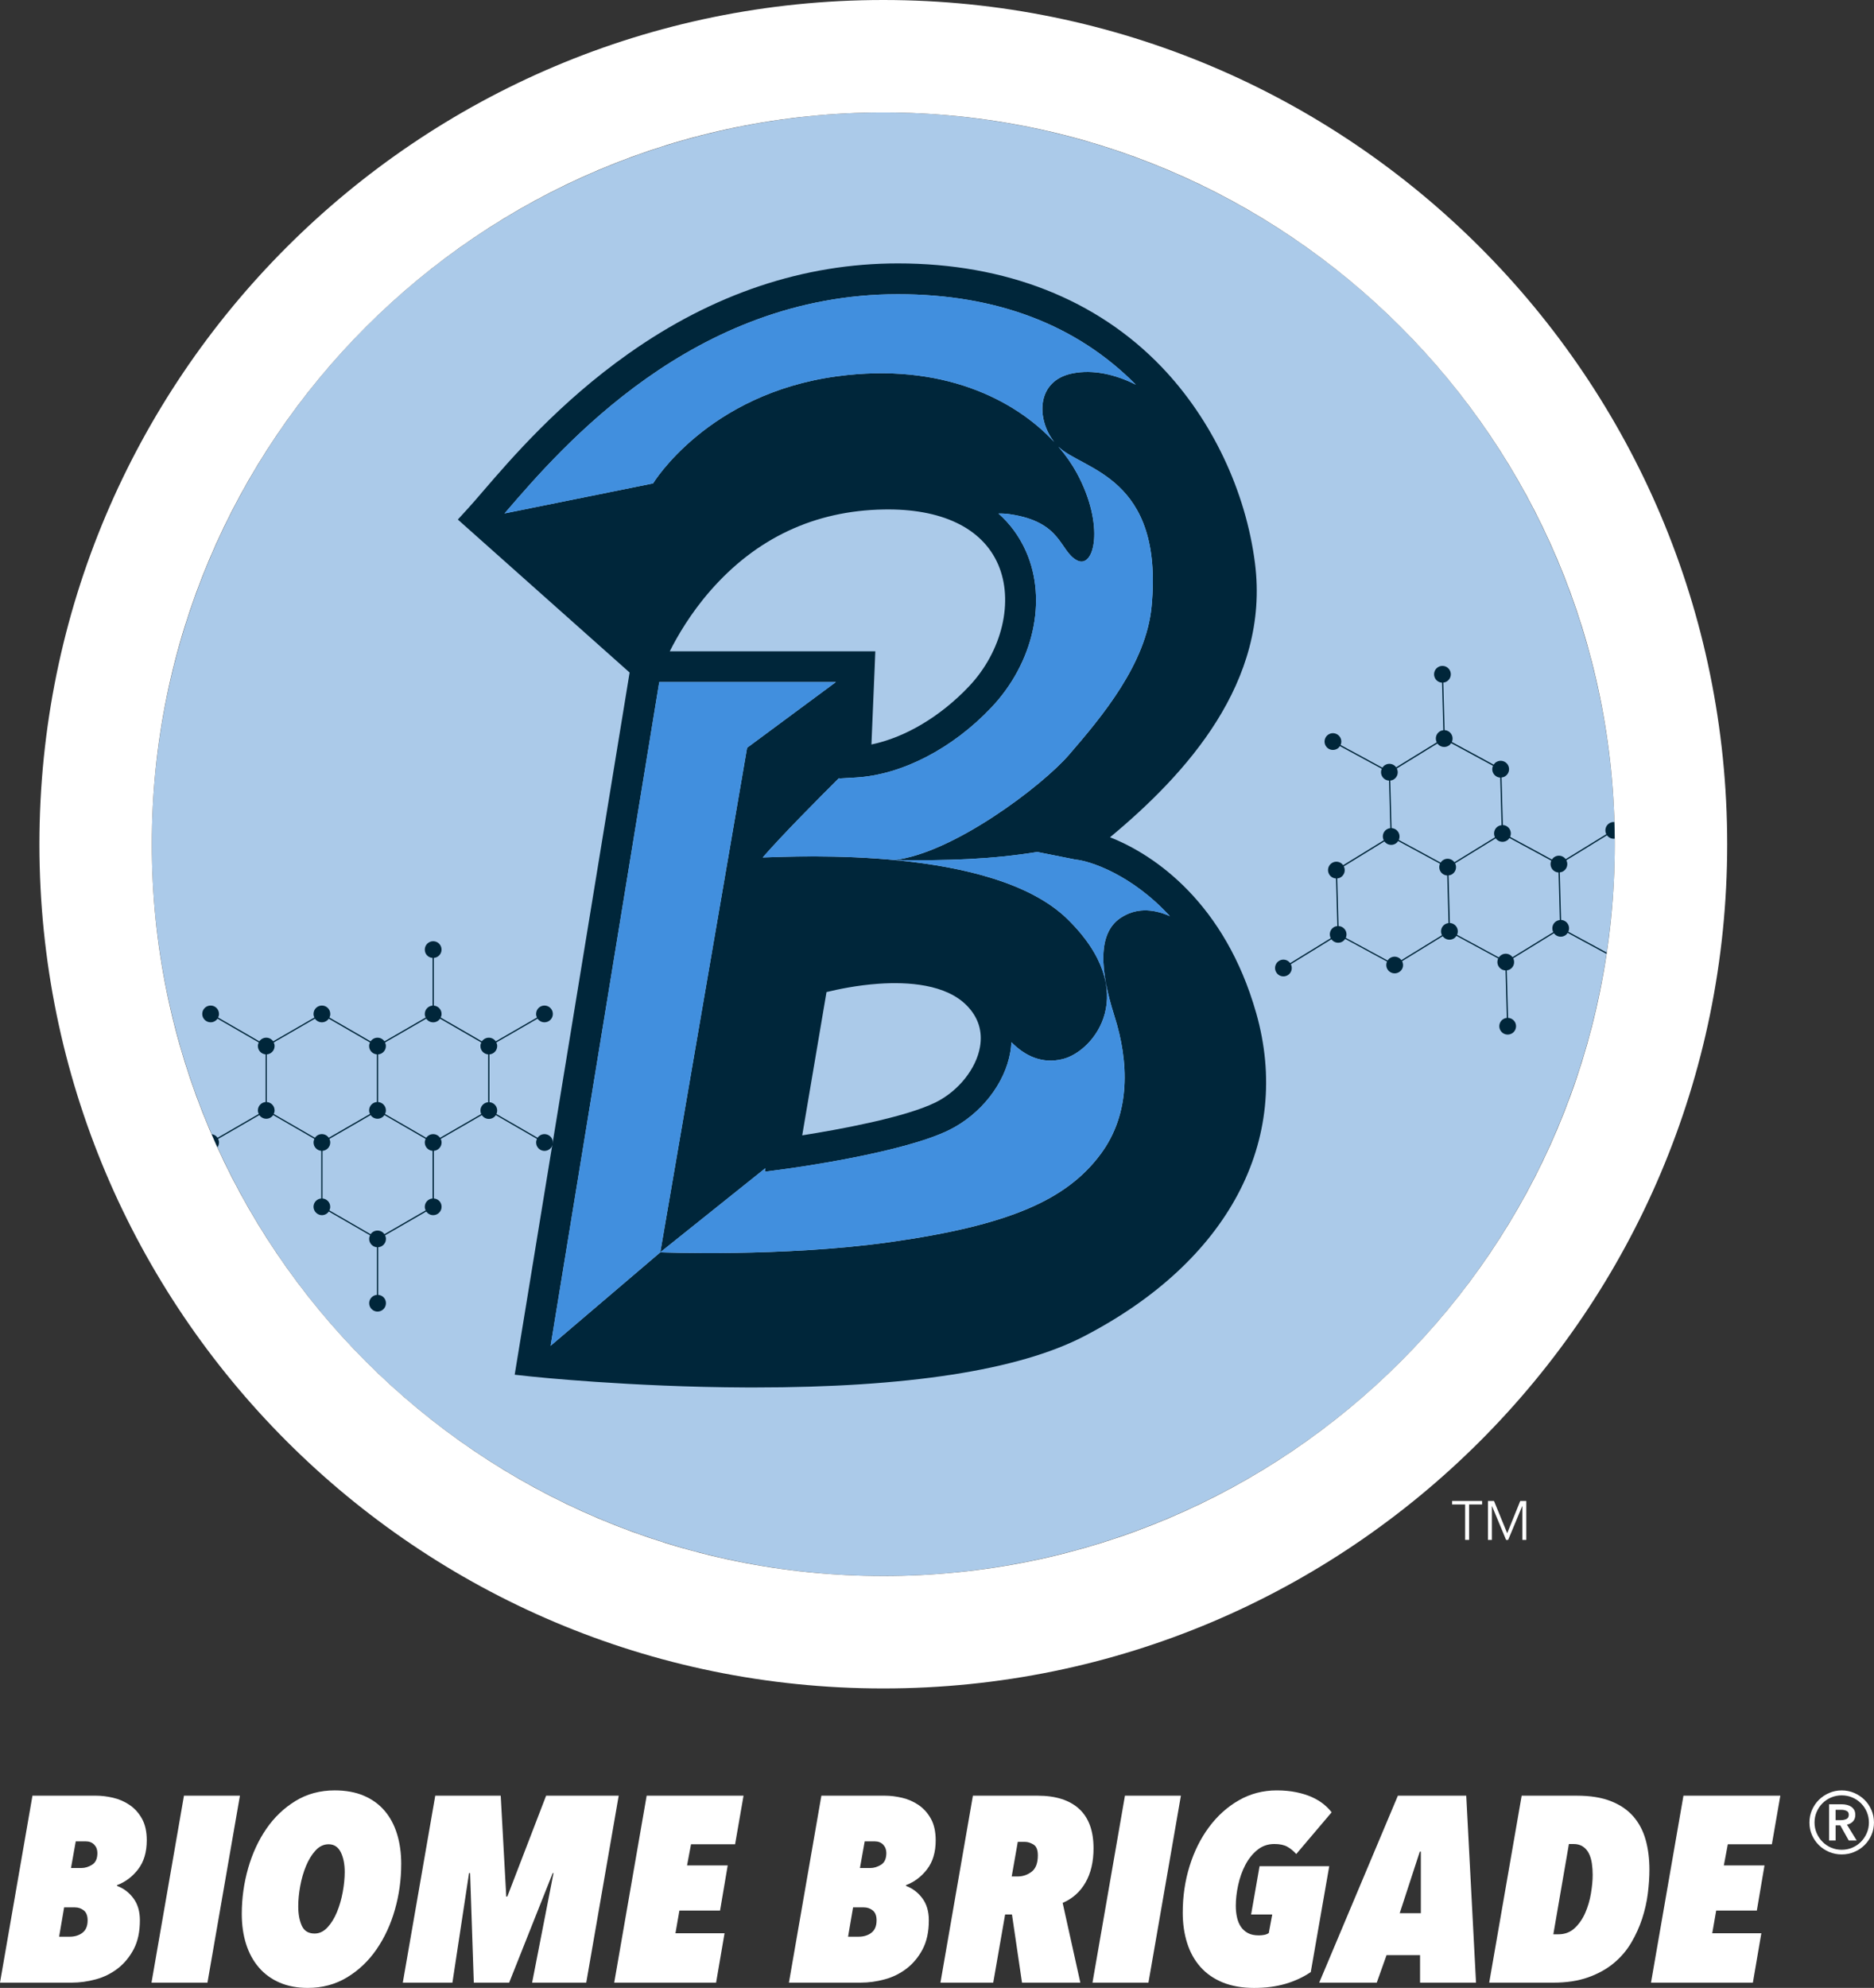
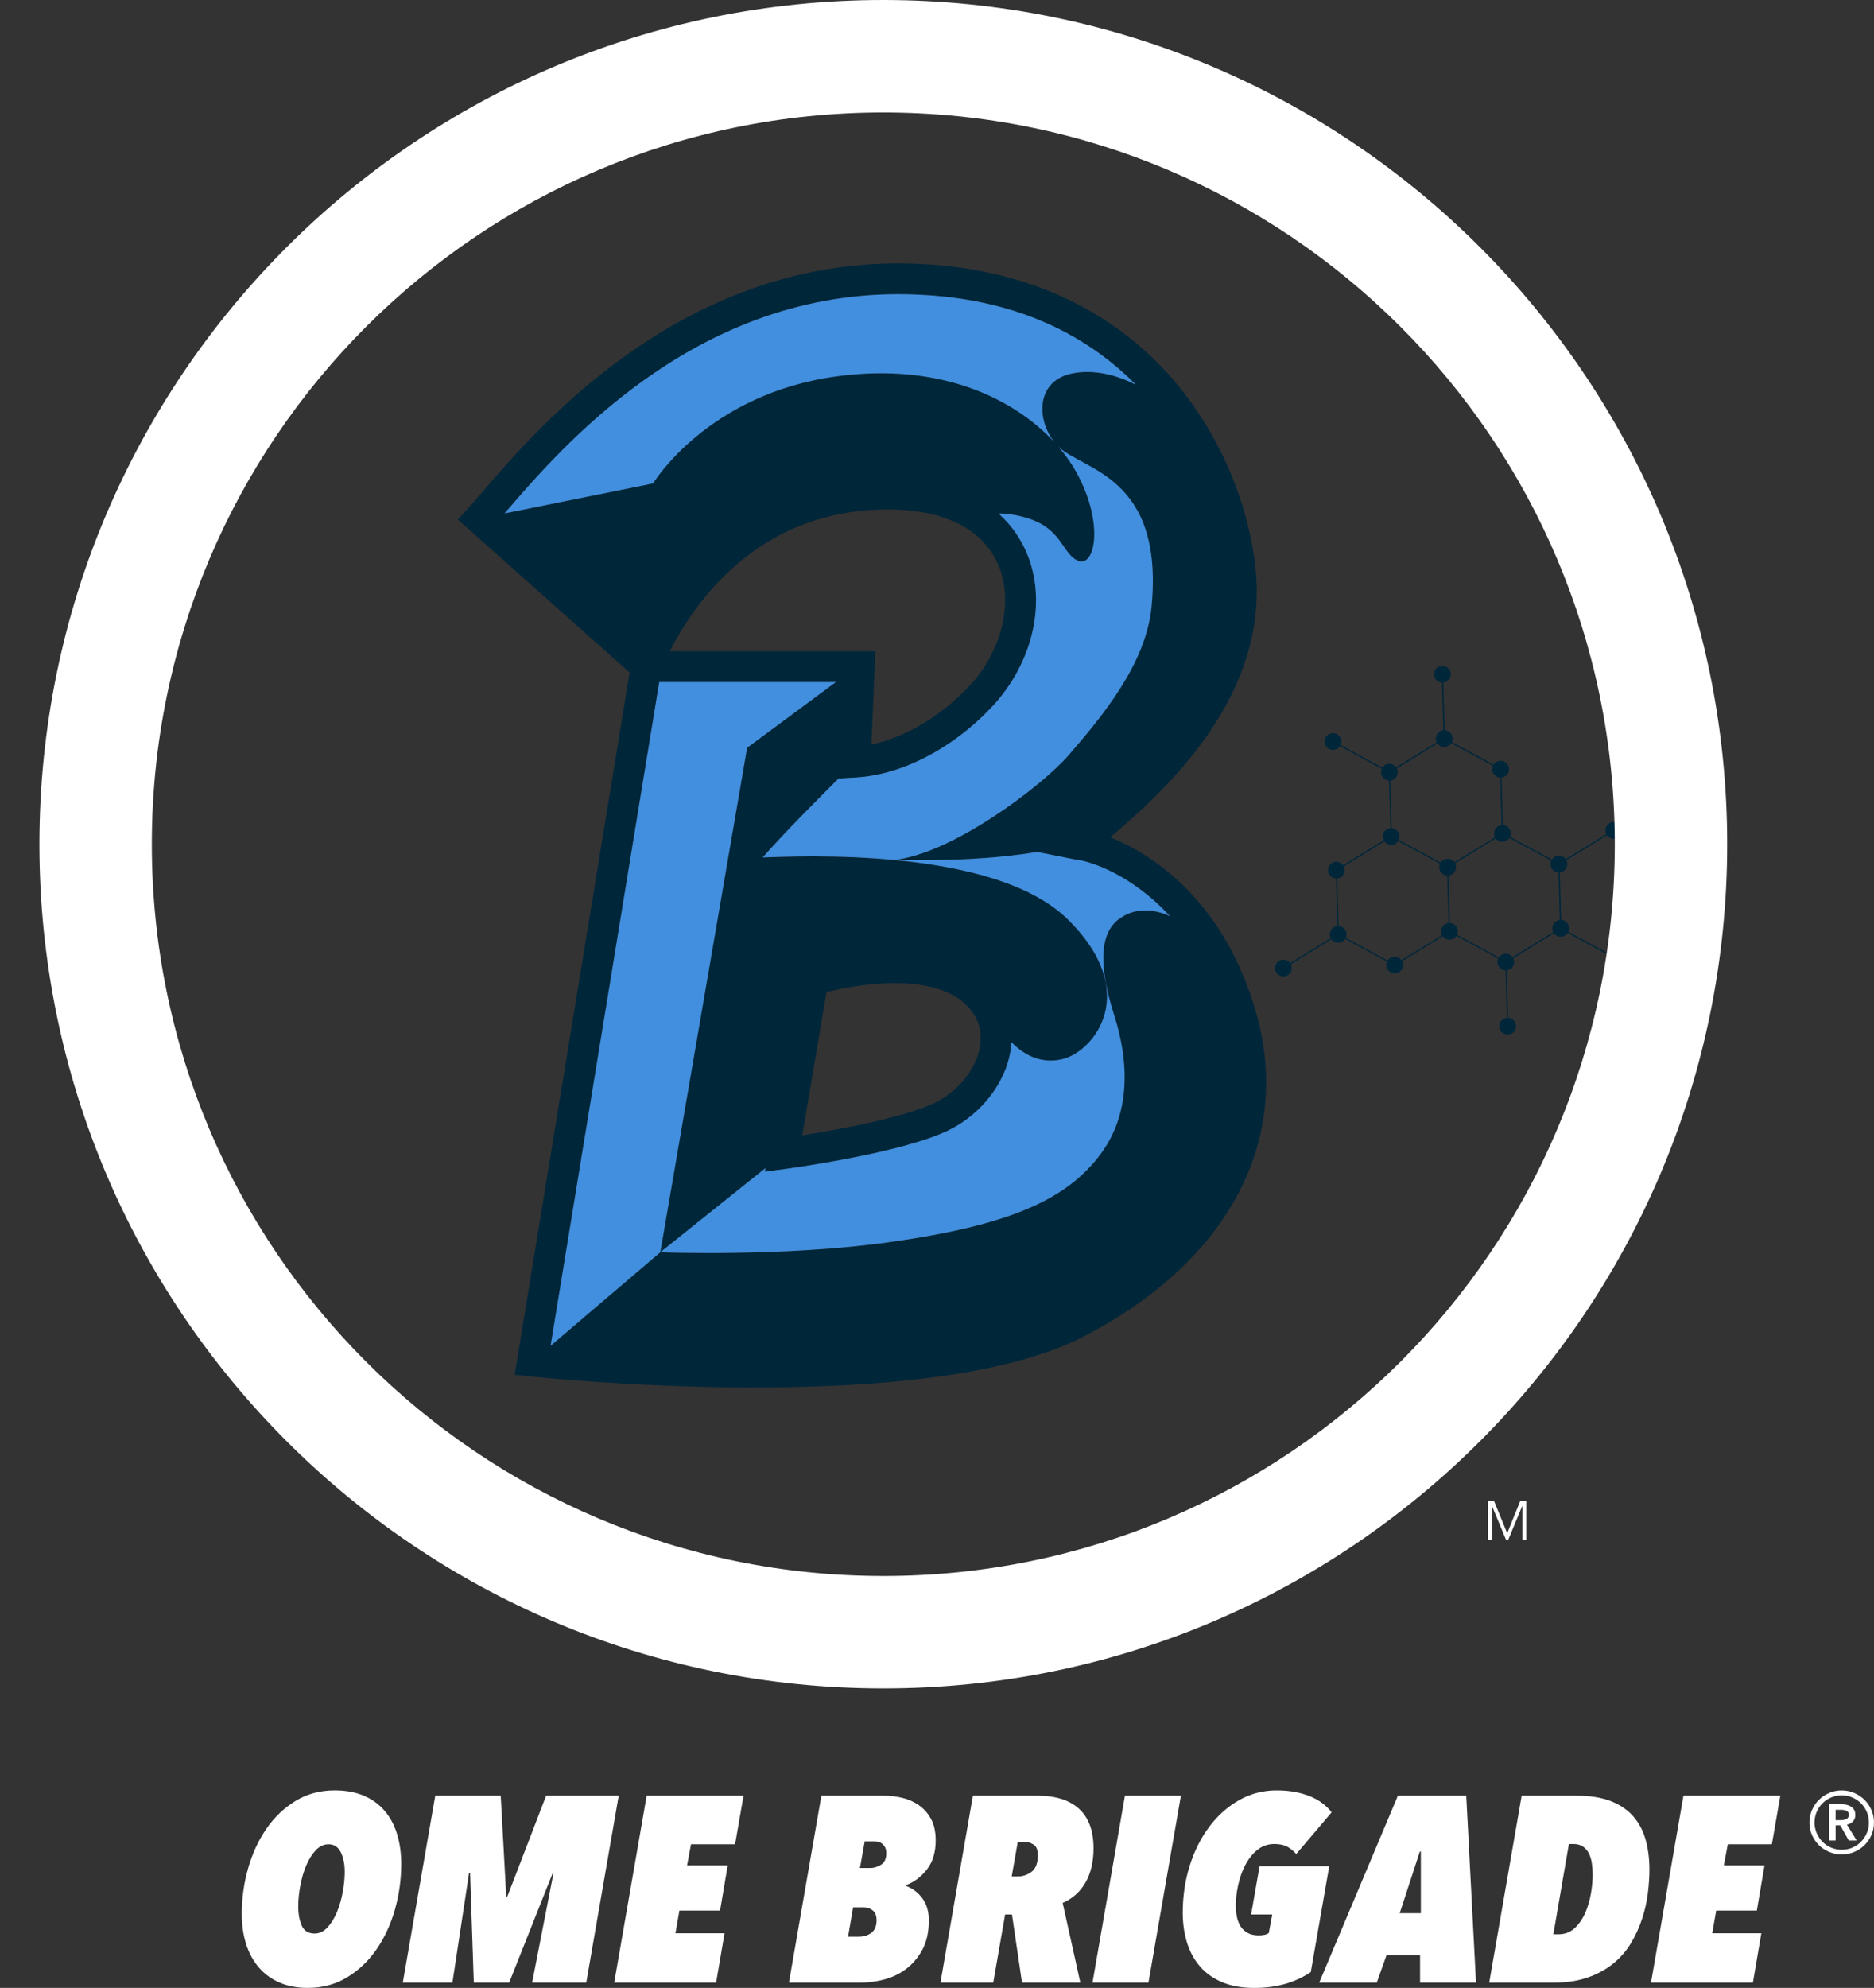
<svg xmlns="http://www.w3.org/2000/svg" viewBox="0 0 1561.61 1655.86" data-name="Layer 2" id="Layer_2">
  <rect x="0" y="0" width="1561.61" height="1655.86" fill="#333333" stroke="none" />
  <defs>
    <style>
      .cls-1 {
        fill: #418fde;
      }

      .cls-2 {
        fill: #fff;
      }

      .cls-3 {
        fill: #00263a;
      }

      .cls-4 {
        fill: #abcae9;
      }
    </style>
  </defs>
  <g id="Mockup">
    <g>
-       <path d="M122.29,1532.91c0,9.83-2.38,17.85-7.15,24.08-4.77,6.23-10.67,10.67-17.71,13.31l.22.66c5.28,1.91,9.75,5.28,13.42,10.12,3.66,4.84,5.5,11,5.5,18.48,0,9.53-1.73,17.56-5.17,24.08-3.45,6.53-7.88,11.88-13.31,16.06-5.43,4.18-11.51,7.19-18.26,9.02-6.75,1.83-13.42,2.75-20.02,2.75H0l27.05-155.73h53.01c4.54,0,9.31.59,14.3,1.76,4.98,1.18,9.57,3.19,13.75,6.05,4.18,2.86,7.59,6.67,10.23,11.44,2.64,4.77,3.96,10.74,3.96,17.93ZM73.02,1599.56c0-3.81-1.07-6.56-3.19-8.25-2.13-1.68-4.58-2.53-7.37-2.53h-9.02l-4.18,24.42h8.8c4.25,0,7.81-1.1,10.67-3.3s4.29-5.64,4.29-10.34ZM81.16,1543.47c0-2.78-.88-5.09-2.64-6.93-1.76-1.83-4.11-2.75-7.04-2.75h-8.36l-3.96,22.21h8.58c3.08,0,6.08-.91,9.02-2.75,2.93-1.83,4.4-5.09,4.4-9.79Z" class="cls-2" />
-       <path d="M172.88,1651.47h-46.63l27.05-155.73h46.63l-27.05,155.73Z" class="cls-2" />
      <path d="M334.33,1552.71c0,13.05-1.76,25.73-5.28,38.05s-8.62,23.32-15.29,32.99c-6.67,9.68-14.85,17.45-24.52,23.31-9.68,5.86-20.6,8.8-32.77,8.8-8.8,0-16.61-1.47-23.42-4.4s-12.58-7.11-17.27-12.54c-4.69-5.42-8.25-11.91-10.67-19.47-2.42-7.55-3.63-15.95-3.63-25.18,0-13.05,1.76-25.74,5.28-38.05s8.58-23.28,15.18-32.88c6.6-9.6,14.7-17.34,24.3-23.21,9.6-5.86,20.49-8.8,32.66-8.8,9.24,0,17.3,1.47,24.2,4.4,6.89,2.93,12.65,7.08,17.27,12.43,4.62,5.35,8.1,11.81,10.45,19.36,2.34,7.55,3.52,15.95,3.52,25.18ZM287.25,1559.31c0-6.6-1.1-12.1-3.3-16.5-2.2-4.4-5.57-6.6-10.12-6.6-4.11,0-7.74,1.73-10.89,5.17-3.16,3.45-5.79,7.74-7.92,12.87-2.13,5.13-3.74,10.71-4.84,16.72-1.1,6.01-1.65,11.66-1.65,16.94,0,6.45.99,11.84,2.97,16.17,1.98,4.33,5.53,6.49,10.67,6.49,3.96,0,7.51-1.68,10.67-5.06,3.15-3.37,5.79-7.62,7.92-12.76,2.12-5.13,3.74-10.7,4.84-16.72,1.1-6.01,1.65-11.58,1.65-16.72Z" class="cls-2" />
      <path d="M488.51,1651.47h-45.09l17.82-91.28h-.66l-36.29,91.28h-29.47l-3.08-91.28h-.88l-13.86,91.28h-41.35l27.05-155.73h54.55l4.62,84.02h.88l32.33-84.02h60.49l-27.05,155.73Z" class="cls-2" />
      <path d="M612.56,1536.21h-36.73l-3.3,17.6h33.87l-6.38,37.61h-33.87l-3.3,18.92h40.91l-7.04,41.13h-84.9l27.05-155.73h80.72l-7.04,40.47Z" class="cls-2" />
      <path d="M779.72,1532.91c0,9.83-2.38,17.85-7.15,24.08-4.77,6.23-10.67,10.67-17.71,13.31l.22.66c5.28,1.91,9.75,5.28,13.42,10.12,3.66,4.84,5.5,11,5.5,18.48,0,9.53-1.73,17.56-5.17,24.08-3.45,6.53-7.88,11.88-13.31,16.06-5.43,4.18-11.51,7.19-18.26,9.02-6.75,1.83-13.42,2.75-20.02,2.75h-59.83l27.05-155.73h53.01c4.54,0,9.31.59,14.3,1.76,4.98,1.18,9.57,3.19,13.75,6.05,4.18,2.86,7.59,6.67,10.23,11.44,2.64,4.77,3.96,10.74,3.96,17.93ZM730.45,1599.56c0-3.81-1.07-6.56-3.19-8.25-2.13-1.68-4.58-2.53-7.37-2.53h-9.02l-4.18,24.42h8.8c4.25,0,7.81-1.1,10.67-3.3s4.29-5.64,4.29-10.34ZM738.59,1543.47c0-2.78-.88-5.09-2.64-6.93-1.76-1.83-4.11-2.75-7.04-2.75h-8.36l-3.96,22.21h8.58c3.08,0,6.08-.91,9.02-2.75,2.93-1.83,4.4-5.09,4.4-9.79Z" class="cls-2" />
      <path d="M911.25,1539.51c0,11.29-2.24,20.82-6.71,28.59-4.47,7.77-10.82,13.42-19.03,16.94l14.74,66.43h-48.61l-8.36-56.75h-5.72l-9.9,56.75h-43.99l27.05-155.73h53.89c15.1,0,26.65,3.67,34.64,11,7.99,7.33,11.99,18.26,11.99,32.77ZM864.84,1545.45c0-4.54-1.21-7.55-3.63-9.02-2.42-1.46-4.73-2.2-6.93-2.2h-6.16l-5.06,28.81h4.84c4.4,0,8.32-1.32,11.77-3.96,3.44-2.64,5.17-7.18,5.17-13.64Z" class="cls-2" />
      <path d="M957,1651.47h-46.63l27.05-155.73h46.63l-27.05,155.73Z" class="cls-2" />
      <path d="M1080.17,1544.35c-2.2-2.49-4.66-4.51-7.37-6.05-2.71-1.54-6.34-2.31-10.89-2.31-5.43,0-10.16,1.65-14.19,4.95-4.03,3.3-7.37,7.48-10.01,12.54-2.64,5.06-4.62,10.63-5.94,16.72-1.32,6.09-1.98,11.84-1.98,17.27,0,3.38.33,6.56.99,9.57.66,3.01,1.72,5.61,3.19,7.81,1.46,2.2,3.41,3.96,5.83,5.28,2.42,1.32,5.46,1.98,9.13,1.98,1.61,0,3.15-.14,4.62-.44,1.46-.29,2.71-.8,3.74-1.54l2.86-15.4h-17.6l7.04-40.25h58.07l-15.4,88.2c-6.31,4.25-13.34,7.52-21.12,9.79-7.77,2.27-16.5,3.41-26.17,3.41s-18.7-1.54-26.17-4.62c-7.48-3.08-13.67-7.4-18.59-12.98-4.91-5.57-8.58-12.21-11-19.91-2.42-7.7-3.63-16.09-3.63-25.19,0-13.64,1.9-26.58,5.72-38.82,3.81-12.24,9.2-23.06,16.17-32.44,6.96-9.38,15.25-16.83,24.85-22.33,9.6-5.5,20.13-8.25,31.56-8.25,6.01,0,11.47.52,16.39,1.54,4.91,1.03,9.24,2.38,12.98,4.07,3.74,1.69,6.96,3.63,9.68,5.83,2.71,2.2,4.95,4.47,6.71,6.82l-29.47,34.75Z" class="cls-2" />
      <path d="M1183.33,1628.59h-27.93l-8.14,22.88h-47.95l65.55-155.73h56.97l8.14,155.73h-46.63v-22.88ZM1166.39,1593.62h17.6v-51.25h-.88l-16.72,51.25Z" class="cls-2" />
      <path d="M1240.96,1651.47l27.05-155.73h45.97c11.14,0,20.57,1.5,28.26,4.51,7.7,3.01,13.93,7.22,18.7,12.65,4.76,5.43,8.21,11.92,10.34,19.47,2.12,7.55,3.19,15.87,3.19,24.96,0,6.16-.44,12.76-1.32,19.79-.88,7.04-2.46,14.04-4.73,21.01-2.28,6.97-5.32,13.67-9.13,20.13-3.82,6.45-8.69,12.13-14.63,17.05-5.94,4.92-13.05,8.84-21.34,11.77-8.29,2.94-17.93,4.4-28.92,4.4h-53.45ZM1327.18,1561.72c0-3.22-.22-6.38-.66-9.46-.44-3.08-1.25-5.83-2.42-8.25-1.18-2.42-2.83-4.36-4.95-5.83-2.13-1.46-4.8-2.2-8.03-2.2h-3.74l-12.98,75.22h4.18c5.42,0,9.97-1.72,13.64-5.17,3.66-3.44,6.6-7.7,8.8-12.76,2.2-5.06,3.77-10.45,4.73-16.17.95-5.72,1.43-10.85,1.43-15.4Z" class="cls-2" />
      <path d="M1476.52,1536.21h-36.73l-3.3,17.6h33.87l-6.38,37.61h-33.87l-3.3,18.92h40.91l-7.04,41.13h-84.9l27.05-155.73h80.72l-7.04,40.47Z" class="cls-2" />
    </g>
    <path d="M1507.8,1518.13c0-3.7.71-7.18,2.12-10.44,1.42-3.26,3.34-6.1,5.78-8.5,2.44-2.4,5.29-4.31,8.56-5.72,3.26-1.42,6.74-2.12,10.44-2.12s7.18.71,10.44,2.12c3.26,1.42,6.12,3.32,8.55,5.72,2.44,2.4,4.37,5.23,5.78,8.5,1.42,3.27,2.12,6.75,2.12,10.44s-.71,7.16-2.12,10.38c-1.42,3.23-3.34,6.04-5.78,8.44-2.44,2.4-5.29,4.29-8.55,5.66-3.27,1.38-6.75,2.07-10.44,2.07s-7.18-.69-10.44-2.07c-3.27-1.37-6.12-3.26-8.56-5.66-2.44-2.4-4.37-5.21-5.78-8.44-1.42-3.23-2.12-6.69-2.12-10.38ZM1512.05,1518.13c0,3.07.59,5.98,1.77,8.73,1.18,2.75,2.79,5.17,4.84,7.26,2.04,2.09,4.44,3.72,7.2,4.9,2.75,1.18,5.7,1.77,8.85,1.77s6.1-.59,8.85-1.77c2.75-1.18,5.15-2.81,7.2-4.9,2.04-2.08,3.66-4.5,4.84-7.26,1.18-2.75,1.77-5.66,1.77-8.73s-.59-6.1-1.77-8.85c-1.18-2.75-2.79-5.15-4.84-7.2-2.05-2.05-4.45-3.66-7.2-4.84-2.75-1.18-5.7-1.77-8.85-1.77s-6.1.59-8.85,1.77c-2.75,1.18-5.15,2.79-7.2,4.84-2.05,2.05-3.66,4.44-4.84,7.2-1.18,2.75-1.77,5.7-1.77,8.85ZM1524.2,1502.9h10.62c1.42,0,2.79.16,4.13.47,1.34.31,2.54.83,3.6,1.53s1.91,1.61,2.54,2.71c.63,1.1.94,2.48.94,4.13,0,2.2-.63,3.99-1.89,5.37-1.26,1.38-2.95,2.3-5.07,2.77l8.14,13.22h-6.61l-7.08-12.63h-3.89v12.63h-5.43v-30.21ZM1533.99,1516.12c1.57,0,3.07-.29,4.48-.88,1.42-.59,2.12-1.79,2.12-3.6,0-1.65-.65-2.75-1.95-3.3-1.3-.55-2.66-.83-4.07-.83h-4.96v8.61h4.37Z" class="cls-2" />
    <g>
-       <circle r="609.54" cy="703.21" cx="736.06" class="cls-4" />
      <path d="M1262.3,851.18c-1.25-2.04-3.38-3.2-5.61-3.32l-1.08-39.56c.97-.12,1.92-.42,2.81-.97,3.13-1.92,4.18-5.91,2.53-9.12l33.94-20.85c2.12,2.92,6.15,3.79,9.28,1.87.92-.57,1.64-1.32,2.19-2.18l34.86,18.88c-.9,2.03-.83,4.46.42,6.5,2.02,3.29,6.32,4.31,9.61,2.3s4.31-6.32,2.3-9.61c-2.02-3.29-6.32-4.31-9.61-2.3-.92.57-1.64,1.32-2.19,2.17l-34.86-18.88c.9-2.03.83-4.46-.42-6.5-1.25-2.04-3.38-3.2-5.6-3.32l-1.08-39.63c1.01-.1,2.01-.41,2.93-.97,3.13-1.92,4.18-5.91,2.53-9.12l33.85-20.79c2.12,2.92,6.15,3.79,9.28,1.87,3.29-2.02,4.31-6.32,2.3-9.61-2.02-3.29-6.32-4.31-9.61-2.3-3.13,1.92-4.18,5.91-2.53,9.12l-33.85,20.79c-2.12-2.92-6.15-3.79-9.28-1.87-.92.57-1.64,1.32-2.19,2.18l-34.86-18.88c.91-2.03.83-4.46-.42-6.5-1.25-2.04-3.39-3.21-5.61-3.32l-1.08-39.63c1.01-.1,2.01-.41,2.93-.97,3.29-2.02,4.31-6.32,2.3-9.61-2.02-3.29-6.32-4.31-9.61-2.3-.92.57-1.64,1.32-2.19,2.18l-34.86-18.88c.91-2.03.83-4.46-.42-6.51-1.25-2.04-3.39-3.21-5.61-3.32l-1.08-39.63c1.01-.1,2.01-.41,2.93-.97,3.29-2.02,4.31-6.32,2.3-9.61-2.02-3.29-6.32-4.31-9.61-2.3-3.29,2.02-4.31,6.32-2.3,9.61,1.25,2.04,3.38,3.2,5.61,3.32l1.08,39.63c-1.01.11-2.01.41-2.93.97-3.13,1.92-4.18,5.91-2.53,9.12l-33.83,20.78c-2.12-2.92-6.15-3.79-9.28-1.87-.92.56-1.64,1.32-2.19,2.17l-34.86-18.88c.9-2.03.83-4.46-.42-6.5-2.02-3.29-6.32-4.31-9.61-2.3s-4.31,6.32-2.3,9.61c2.02,3.29,6.32,4.31,9.61,2.3.92-.57,1.64-1.32,2.19-2.18l34.86,18.88c-.91,2.03-.83,4.47.42,6.51,1.25,2.04,3.39,3.21,5.62,3.32l1.08,39.63c-1.01.1-2.01.41-2.93.97-3.13,1.92-4.18,5.91-2.53,9.12l-33.82,20.77c-2.12-2.94-6.16-3.82-9.3-1.89-3.29,2.02-4.31,6.32-2.3,9.61,1.26,2.05,3.4,3.21,5.63,3.32l1.08,39.65c-1.01.1-2.02.41-2.94.97-3.13,1.92-4.18,5.91-2.53,9.12l-33.81,20.77c-2.12-2.92-6.15-3.79-9.28-1.87-3.29,2.02-4.31,6.32-2.3,9.61,2.02,3.29,6.32,4.31,9.61,2.3,3.13-1.92,4.18-5.91,2.53-9.12l33.81-20.77c2.12,2.92,6.15,3.79,9.28,1.87.92-.57,1.65-1.32,2.19-2.18l34.87,18.88c-.9,2.03-.83,4.46.42,6.5,2.02,3.29,6.32,4.31,9.61,2.3s4.18-5.91,2.53-9.12l33.82-20.78c2.12,2.92,6.15,3.79,9.28,1.87.92-.57,1.64-1.32,2.19-2.18l34.79,18.84c-.96,2.06-.91,4.54.37,6.61,1.28,2.08,3.46,3.25,5.73,3.32l1.08,39.55c-1.01.1-2.01.41-2.93.97-3.29,2.02-4.31,6.32-2.3,9.61,2.02,3.29,6.32,4.31,9.61,2.3,3.29-2.02,4.31-6.32,2.3-9.61ZM1158.52,650.18c1.01-.11,2-.41,2.92-.97,3.13-1.92,4.18-5.91,2.53-9.12l33.83-20.78c2.12,2.92,6.15,3.79,9.28,1.87.92-.57,1.64-1.32,2.19-2.17l34.86,18.88c-.9,2.03-.83,4.46.42,6.5,1.25,2.04,3.38,3.2,5.61,3.32l1.08,39.63c-1.01.1-2.01.41-2.93.97-3.13,1.92-4.18,5.91-2.53,9.12l-33.82,20.77c-2.12-2.92-6.15-3.79-9.28-1.87-.92.57-1.64,1.32-2.19,2.18l-34.87-18.88c.9-2.03.83-4.46-.42-6.5-1.25-2.04-3.38-3.2-5.61-3.32l-1.08-39.63ZM1114.35,731.71c1-.11,2-.41,2.91-.97,3.12-1.92,4.17-5.89,2.54-9.1l33.82-20.78c2.12,2.92,6.15,3.79,9.28,1.87.92-.57,1.64-1.32,2.19-2.18l34.87,18.88c-.9,2.03-.83,4.46.42,6.5,1.25,2.04,3.38,3.2,5.6,3.32l1.08,39.64c-1.01.1-2.01.41-2.93.97-3.13,1.92-4.18,5.91-2.53,9.12l-33.82,20.78c-2.12-2.92-6.15-3.79-9.28-1.87-.92.56-1.64,1.32-2.19,2.17l-34.87-18.88c.9-2.03.82-4.45-.43-6.49-1.25-2.04-3.38-3.2-5.59-3.31l-1.08-39.66ZM1214.18,778.65c.9-2.03.83-4.46-.42-6.5-1.25-2.04-3.38-3.2-5.6-3.32l-1.08-39.64c1.01-.1,2.01-.41,2.93-.97,3.13-1.92,4.18-5.91,2.53-9.12l33.82-20.77c2.12,2.92,6.15,3.79,9.28,1.87.92-.57,1.64-1.32,2.19-2.17l34.86,18.88c-.9,2.03-.83,4.46.42,6.5,1.25,2.04,3.38,3.2,5.6,3.32l1.08,39.63c-1.01.1-2.01.41-2.93.97-3.13,1.92-4.18,5.91-2.53,9.12l-33.94,20.85c-2.12-2.92-6.15-3.79-9.28-1.87-.88.54-1.59,1.26-2.13,2.07l-34.8-18.85Z" class="cls-3" />
-       <path d="M453.71,944.68c-2.39,0-4.5,1.21-5.76,3.04l-34.28-19.79c.41-.88.65-1.86.65-2.9,0-3.67-2.85-6.65-6.45-6.93v-39.83c3.6-.28,6.45-3.26,6.45-6.93,0-1.08-.27-2.09-.71-3.01l34.34-19.82c1.26,1.83,3.37,3.04,5.76,3.04,3.86,0,6.98-3.13,6.98-6.98s-3.13-6.98-6.98-6.98-6.98,3.13-6.98,6.98c0,1.08.27,2.09.71,3.01l-34.34,19.82c-1.26-1.83-3.37-3.04-5.76-3.04s-4.5,1.21-5.76,3.04l-34.34-19.82c.44-.91.71-1.93.71-3.01,0-3.67-2.85-6.65-6.45-6.93v-39.72c3.6-.28,6.45-3.26,6.45-6.93,0-3.86-3.13-6.98-6.98-6.98s-6.98,3.13-6.98,6.98,2.85,6.65,6.45,6.93v39.72c-3.6.28-6.45,3.26-6.45,6.93,0,1.08.27,2.09.71,3.01l-34.33,19.82c-1.26-1.84-3.37-3.04-5.76-3.04s-4.5,1.21-5.76,3.04l-34.33-19.82c.44-.91.71-1.93.71-3.01,0-3.86-3.13-6.98-6.98-6.98s-6.98,3.13-6.98,6.98c0,1.08.27,2.09.71,3.01l-34.33,19.82c-1.26-1.84-3.37-3.05-5.76-3.05s-4.51,1.21-5.76,3.05l-34.33-19.82c.44-.91.71-1.93.71-3.01,0-3.86-3.13-6.98-6.98-6.98s-6.98,3.13-6.98,6.98,3.13,6.98,6.98,6.98c2.39,0,4.5-1.21,5.76-3.04l34.33,19.82c-.44.91-.7,1.92-.7,3,0,3.67,2.85,6.65,6.45,6.93v39.71c-3.6.28-6.45,3.26-6.45,6.93,0,1.08.26,2.09.7,3l-34.33,19.82c-1.26-1.83-3.37-3.04-5.76-3.04-3.86,0-6.98,3.13-6.98,6.98s3.13,6.98,6.98,6.98,6.98-3.13,6.98-6.98c0-1.08-.27-2.09-.71-3.01l34.33-19.82c1.26,1.84,3.37,3.05,5.77,3.05s4.51-1.21,5.77-3.05l34.33,19.82c-.44.91-.71,1.93-.71,3.01,0,3.67,2.85,6.65,6.45,6.93v39.69c-3.62.27-6.48,3.25-6.48,6.93s3.13,6.98,6.98,6.98c2.4,0,4.52-1.21,5.77-3.06l34.35,19.83c-.44.92-.71,1.93-.71,3.02,0,3.67,2.85,6.65,6.45,6.93v39.68c-3.6.28-6.45,3.26-6.45,6.93,0,3.86,3.13,6.98,6.98,6.98s6.98-3.13,6.98-6.98-2.85-6.65-6.45-6.93v-39.68c3.6-.28,6.45-3.26,6.45-6.93,0-1.08-.27-2.1-.71-3.01l34.34-19.82c1.26,1.83,3.37,3.04,5.76,3.04,3.86,0,6.98-3.13,6.98-6.98s-2.85-6.65-6.45-6.93v-39.69c3.6-.28,6.45-3.26,6.45-6.93,0-1.08-.27-2.09-.71-3.01l34.27-19.78c1.25,1.89,3.39,3.15,5.83,3.15s4.58-1.25,5.83-3.15l34.27,19.78c-.44.91-.71,1.93-.71,3.01,0,3.86,3.13,6.98,6.98,6.98s6.98-3.13,6.98-6.98-3.13-6.98-6.98-6.98ZM228.11,927.9c.44-.91.7-1.92.7-3,0-3.67-2.85-6.65-6.45-6.93v-39.71c3.6-.28,6.45-3.26,6.45-6.93,0-1.08-.27-2.09-.7-3l34.33-19.82c1.26,1.83,3.37,3.04,5.76,3.04s4.5-1.21,5.76-3.04l34.33,19.82c-.44.91-.7,1.92-.7,3,0,3.67,2.85,6.65,6.45,6.93v39.69c-3.6.28-6.45,3.26-6.45,6.93,0,1.08.27,2.09.71,3.01l-34.34,19.82c-1.26-1.83-3.37-3.04-5.76-3.04s-4.5,1.21-5.76,3.04l-34.33-19.82ZM274.47,1008.21c.43-.91.7-1.91.7-2.99,0-3.67-2.83-6.64-6.42-6.93v-39.7c3.6-.28,6.45-3.26,6.45-6.93,0-1.08-.27-2.09-.71-3.01l34.34-19.82c1.26,1.83,3.37,3.04,5.76,3.04s4.5-1.21,5.76-3.04l34.34,19.82c-.44.91-.71,1.93-.71,3.01,0,3.67,2.85,6.65,6.45,6.93v39.69c-3.6.28-6.45,3.26-6.45,6.93,0,1.08.26,2.09.7,3l-34.34,19.83c-1.26-1.83-3.36-3.03-5.75-3.03s-4.49,1.2-5.75,3.03l-34.36-19.84ZM366.71,947.73c-1.26-1.83-3.37-3.04-5.76-3.04s-4.5,1.21-5.76,3.04l-34.34-19.82c.44-.91.71-1.93.71-3.01,0-3.67-2.85-6.65-6.45-6.93v-39.69c3.6-.28,6.45-3.26,6.45-6.93,0-1.08-.27-2.09-.7-3l34.33-19.82c1.26,1.83,3.37,3.04,5.76,3.04s4.5-1.21,5.76-3.04l34.34,19.82c-.44.91-.71,1.93-.71,3.01,0,3.67,2.85,6.65,6.45,6.93v39.83c-3.6.28-6.45,3.26-6.45,6.93,0,1.04.24,2.01.65,2.9l-34.28,19.79Z" class="cls-3" />
      <path d="M736.06,0C347.69,0,32.85,314.84,32.85,703.21s314.84,703.21,703.21,703.21,703.21-314.84,703.21-703.21S1124.43,0,736.06,0ZM736.06,1312.75c-336.64,0-609.54-272.9-609.54-609.54S399.42,93.68,736.06,93.68s609.54,272.9,609.54,609.54-272.9,609.54-609.54,609.54Z" class="cls-2" />
      <path d="M1046.74,843.68c-25.87-90.9-83.96-131.45-121.76-146.26,63.14-52.46,133.43-129.17,120.79-228.3-7.69-60.26-35.98-119.77-77.63-163.29-54.11-56.53-130.17-86.42-219.94-86.42-78.35,0-153.88,25.29-224.49,75.17-57.57,40.67-97.69,87.28-121.65,115.13-4.62,5.37-8.61,10-11.78,13.47l-8.76,9.59,143.14,127.43-95.77,584.91,13.47,1.45c.82.09,82.86,8.8,179.65,9.15,2.11,0,4.21.01,6.31.01,127.86,0,220.34-14.32,274.9-42.58,120.18-62.24,173.84-162.98,143.53-269.47ZM748.2,245.07c82.08,0,148.77,25.36,198.33,75.36-17.44-8.77-35.59-12.66-52.29-9.53-31.24,5.86-30.59,38.52-15.75,57.26-32.75-35.33-93.54-66.46-180.77-54.75-108.35,14.53-153.52,89.26-153.52,89.26l-123.73,24.99c.35-.4.69-.8,1.04-1.21,46.72-54.28,156.12-181.38,326.7-181.38ZM558.13,542.5c6.51-12.98,17.46-31.73,33.73-50.37,38.36-43.95,86.96-66.74,144.43-67.76,48.17-.89,82.03,15.29,95.32,45.46,13.53,30.73,3.57,72.66-24.22,101.97-23.91,25.22-53.38,42.59-81.22,48.32,1.42-32.32,2.69-63.91,2.7-64.28l.53-13.34h-171.28ZM549.34,568.14h147.2l-73.98,54.73-72.34,420.24,87.63-70.09-.51,2.98,17.25-2.3c3.98-.53,98.01-13.25,136.78-32.64,26.17-13.09,46.01-38.48,50.53-64.68.48-2.77.78-5.52.91-8.25,11.46,11.61,25.69,18.29,42.78,14.06,26.13-6.46,65.98-55.7,4.04-116.49-61.94-60.79-225.17-52.32-254.06-51.46,16.78-19.23,46.43-49.07,63.66-66.16l-.02.39,14.21-.84c38.08-2.24,80.16-23.99,112.57-58.18,35.25-37.18,46.94-89.41,29.08-129.96-5.79-13.15-13.77-23.53-23.02-31.71,3.03-.1,6.25.08,9.67.59,43.47,6.44,40.96,30.39,55.59,38.32,14.63,7.93,23.69-29.07,0-72.67-3.92-7.21-9.05-14.64-15.35-21.95.01.01.02.03.04.04,20.12,19.66,87.94,24.26,77.62,133.04-4.54,47.87-41.22,91.6-68.84,123.59-22.47,26.02-96.87,82.27-145.7,87.62,45.64.73,81.48-.63,119.3-6.69h0s31.81,6.34,31.81,6.34c11.95,1.06,46.91,12.49,78.64,47.1-14.68-6.51-28.82-6.79-41.24,1.62-19,12.87-17.1,43.31-4.93,81.6,12.17,38.28,13.66,80.87-11.26,114.69-28.19,38.26-76.13,59.63-175.9,73.66-88.99,12.51-191.27,8.47-191.27,8.47l-91.4,77.85,90.52-552.81ZM688.73,826.36c9.1-2.24,25.46-5.71,43.68-6.96,23.86-1.64,56.01.24,73.55,18.5,9.32,9.7,12.91,21.18,10.67,34.12-3.13,18.16-17.89,36.68-36.73,46.1h0c-25.7,12.85-82.66,23.04-111.41,27.58l20.24-119.34Z" class="cls-3" />
      <g>
-         <path d="M1224.2,1282.66h-3.3v-29.49h-10.85v-2.93h25v2.93h-10.85v29.49Z" class="cls-2" />
        <path d="M1255.93,1277.08h.05l10.85-26.83h5.04v32.42h-3.3v-28.16h-.09l-11.72,28.16h-1.74l-11.72-28.16h-.09v28.16h-3.3v-32.42h5.04l10.99,26.83Z" class="cls-2" />
      </g>
      <g>
        <path d="M933.58,764.7c12.42-8.41,26.56-8.13,41.24-1.62-31.73-34.61-66.69-46.04-78.64-47.1l-31.81-6.34h0c-37.82,6.06-73.67,7.42-119.3,6.69,48.83-5.35,123.23-61.6,145.7-87.62,27.63-31.99,64.3-75.72,68.84-123.59,10.32-108.78-57.49-113.38-77.62-133.04-.01-.01-.02-.03-.04-.04,6.31,7.31,11.43,14.74,15.35,21.95,23.69,43.6,14.63,80.6,0,72.67-14.63-7.93-12.12-31.88-55.59-38.32-3.42-.51-6.63-.68-9.67-.59,9.25,8.18,17.23,18.55,23.02,31.71,17.86,40.55,6.17,92.77-29.08,129.96-32.41,34.19-74.5,55.94-112.57,58.18l-14.21.84.02-.39c-17.23,17.1-46.87,46.93-63.66,66.16,28.89-.86,192.12-9.33,254.06,51.46,61.94,60.79,22.08,110.04-4.04,116.49-17.09,4.22-31.32-2.45-42.78-14.06-.13,2.73-.43,5.48-.91,8.25-4.52,26.2-24.36,51.59-50.53,64.68-38.78,19.39-132.8,32.11-136.78,32.64l-17.25,2.3.51-2.98-87.63,70.09s102.28,4.04,191.27-8.47c99.77-14.03,147.71-35.4,175.9-73.66,24.91-33.82,23.43-76.41,11.26-114.69-12.17-38.28-14.07-68.73,4.93-81.6Z" class="cls-1" />
        <polygon points="696.54 568.14 549.34 568.14 458.82 1120.96 550.22 1043.11 622.56 622.87 696.54 568.14" class="cls-1" />
        <path d="M894.23,310.9c16.7-3.13,34.85.76,52.29,9.53-49.56-50-116.25-75.36-198.33-75.36-170.59,0-279.99,127.11-326.7,181.38-.35.41-.69.81-1.04,1.21l123.73-24.99s45.18-74.72,153.52-89.26c87.23-11.7,148.03,19.42,180.77,54.75-14.84-18.75-15.49-51.4,15.75-57.26Z" class="cls-1" />
      </g>
    </g>
  </g>
</svg>